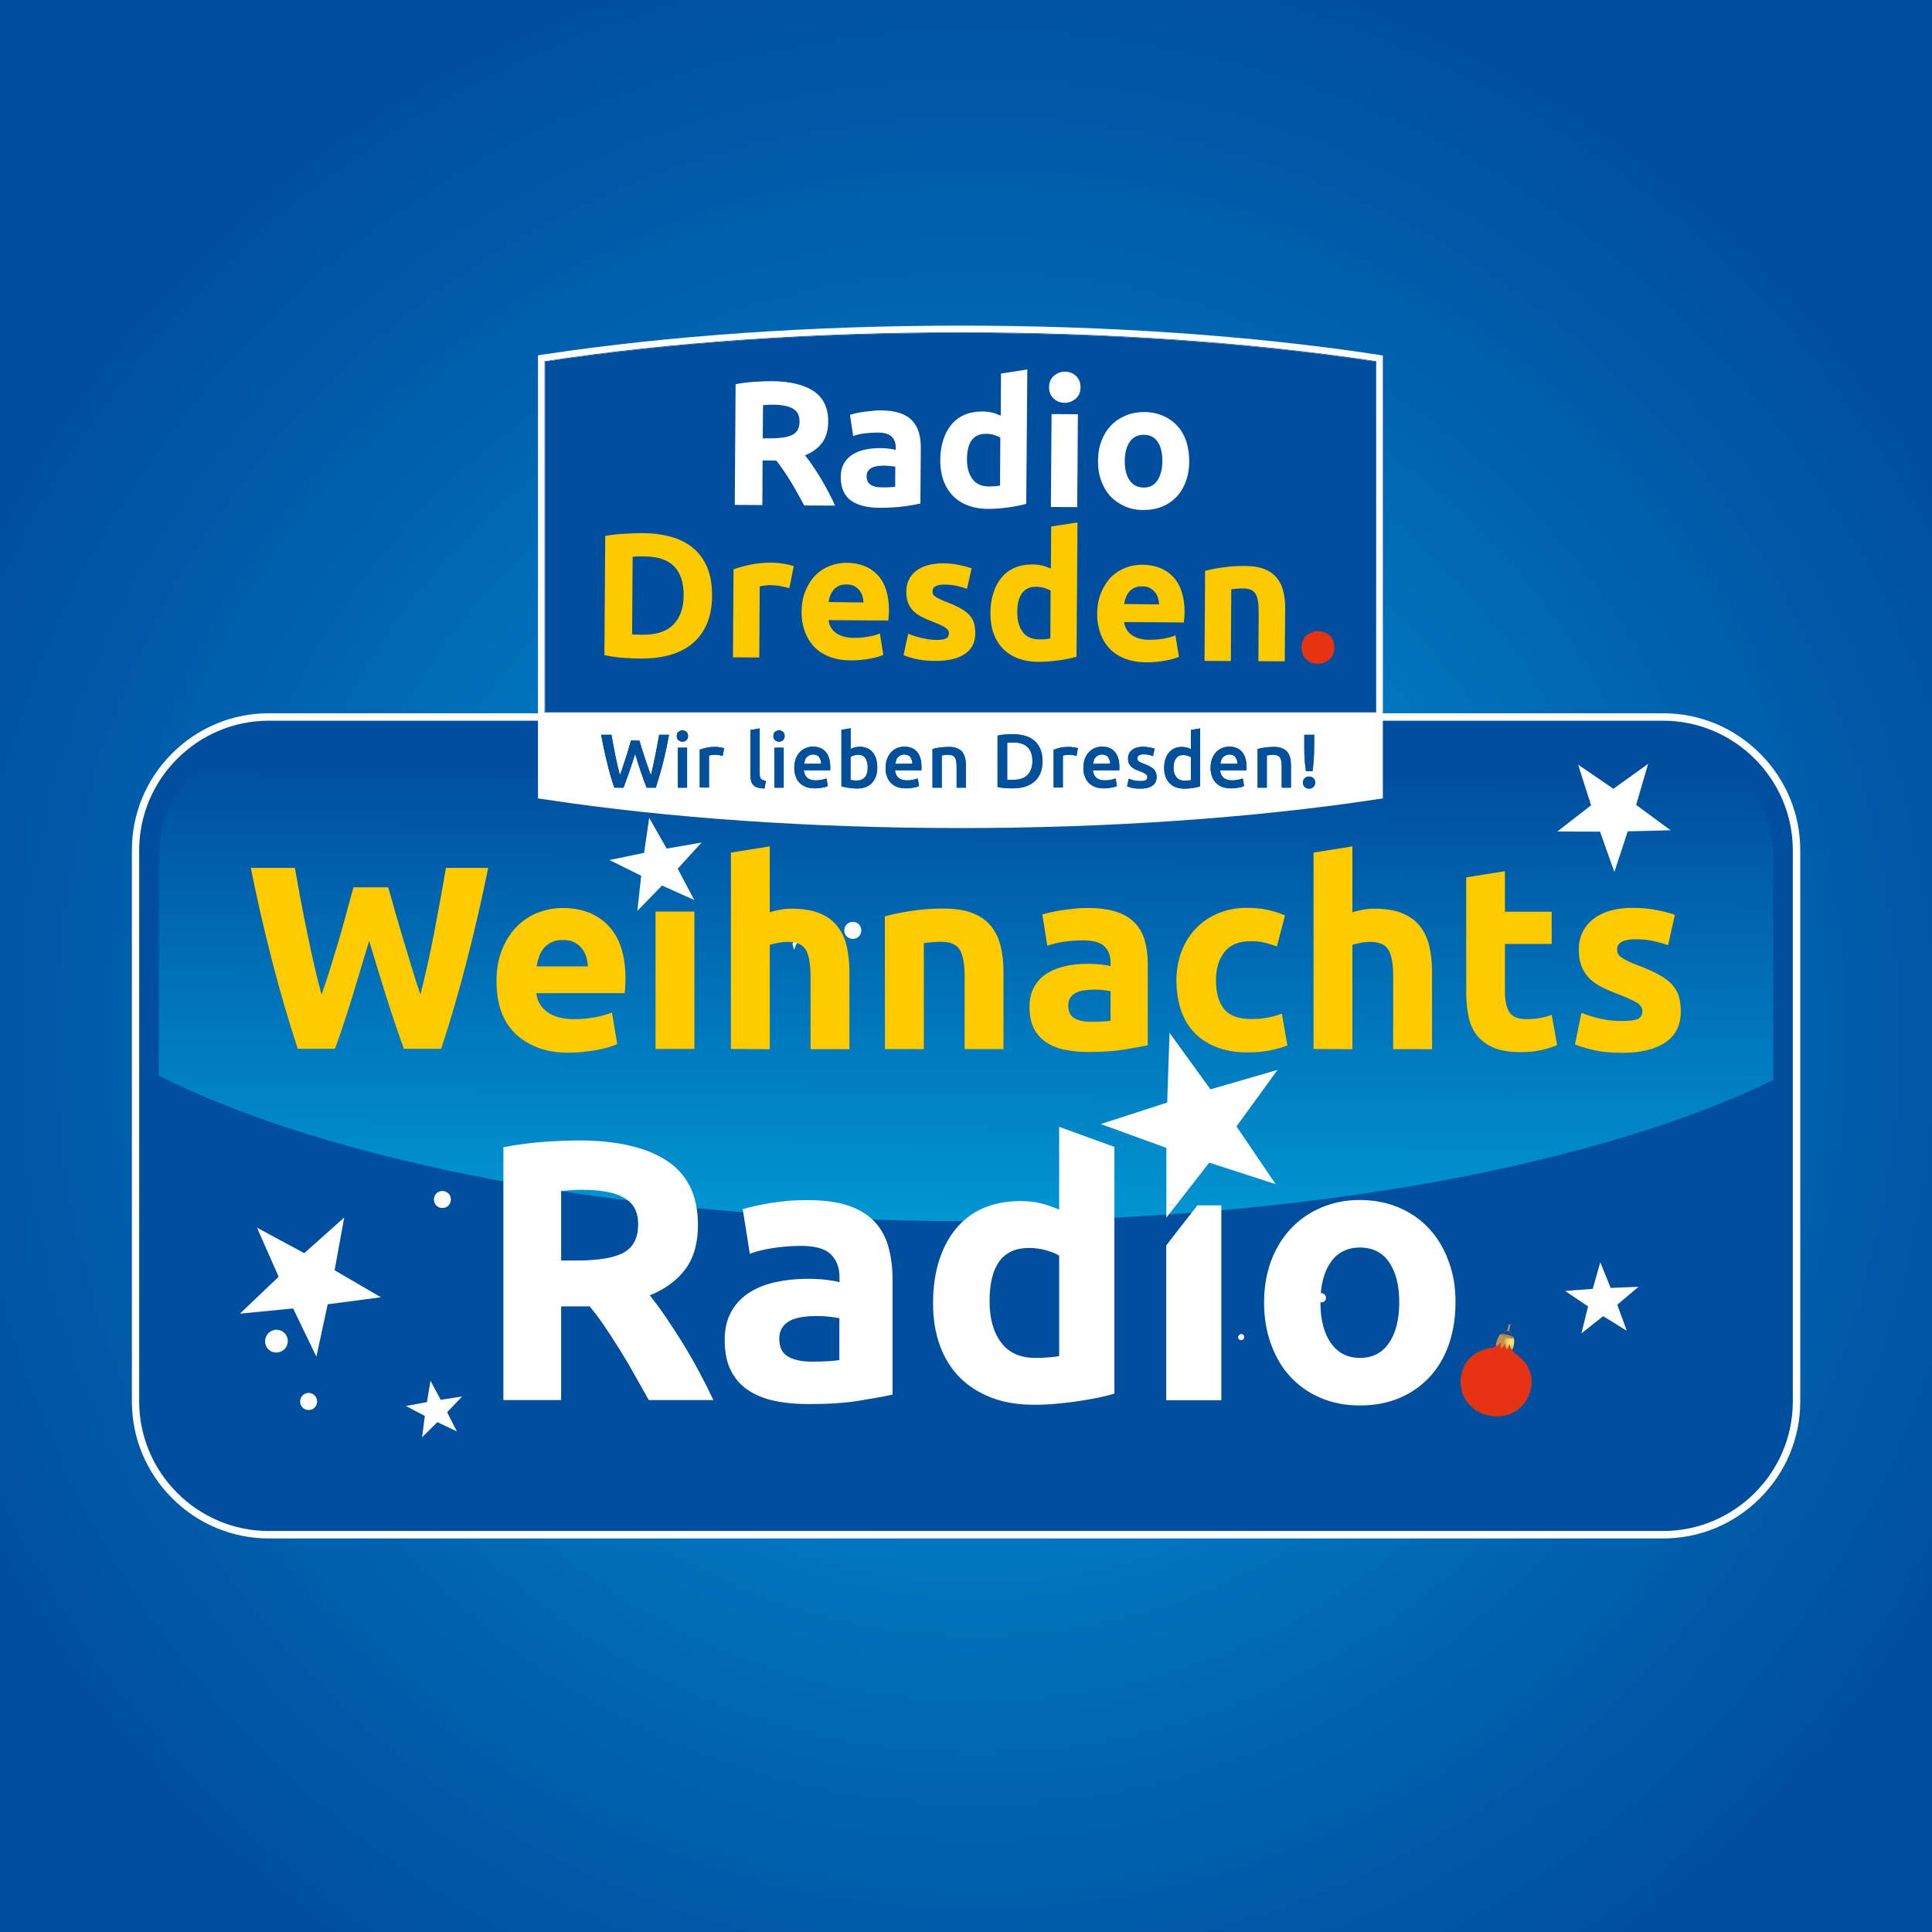
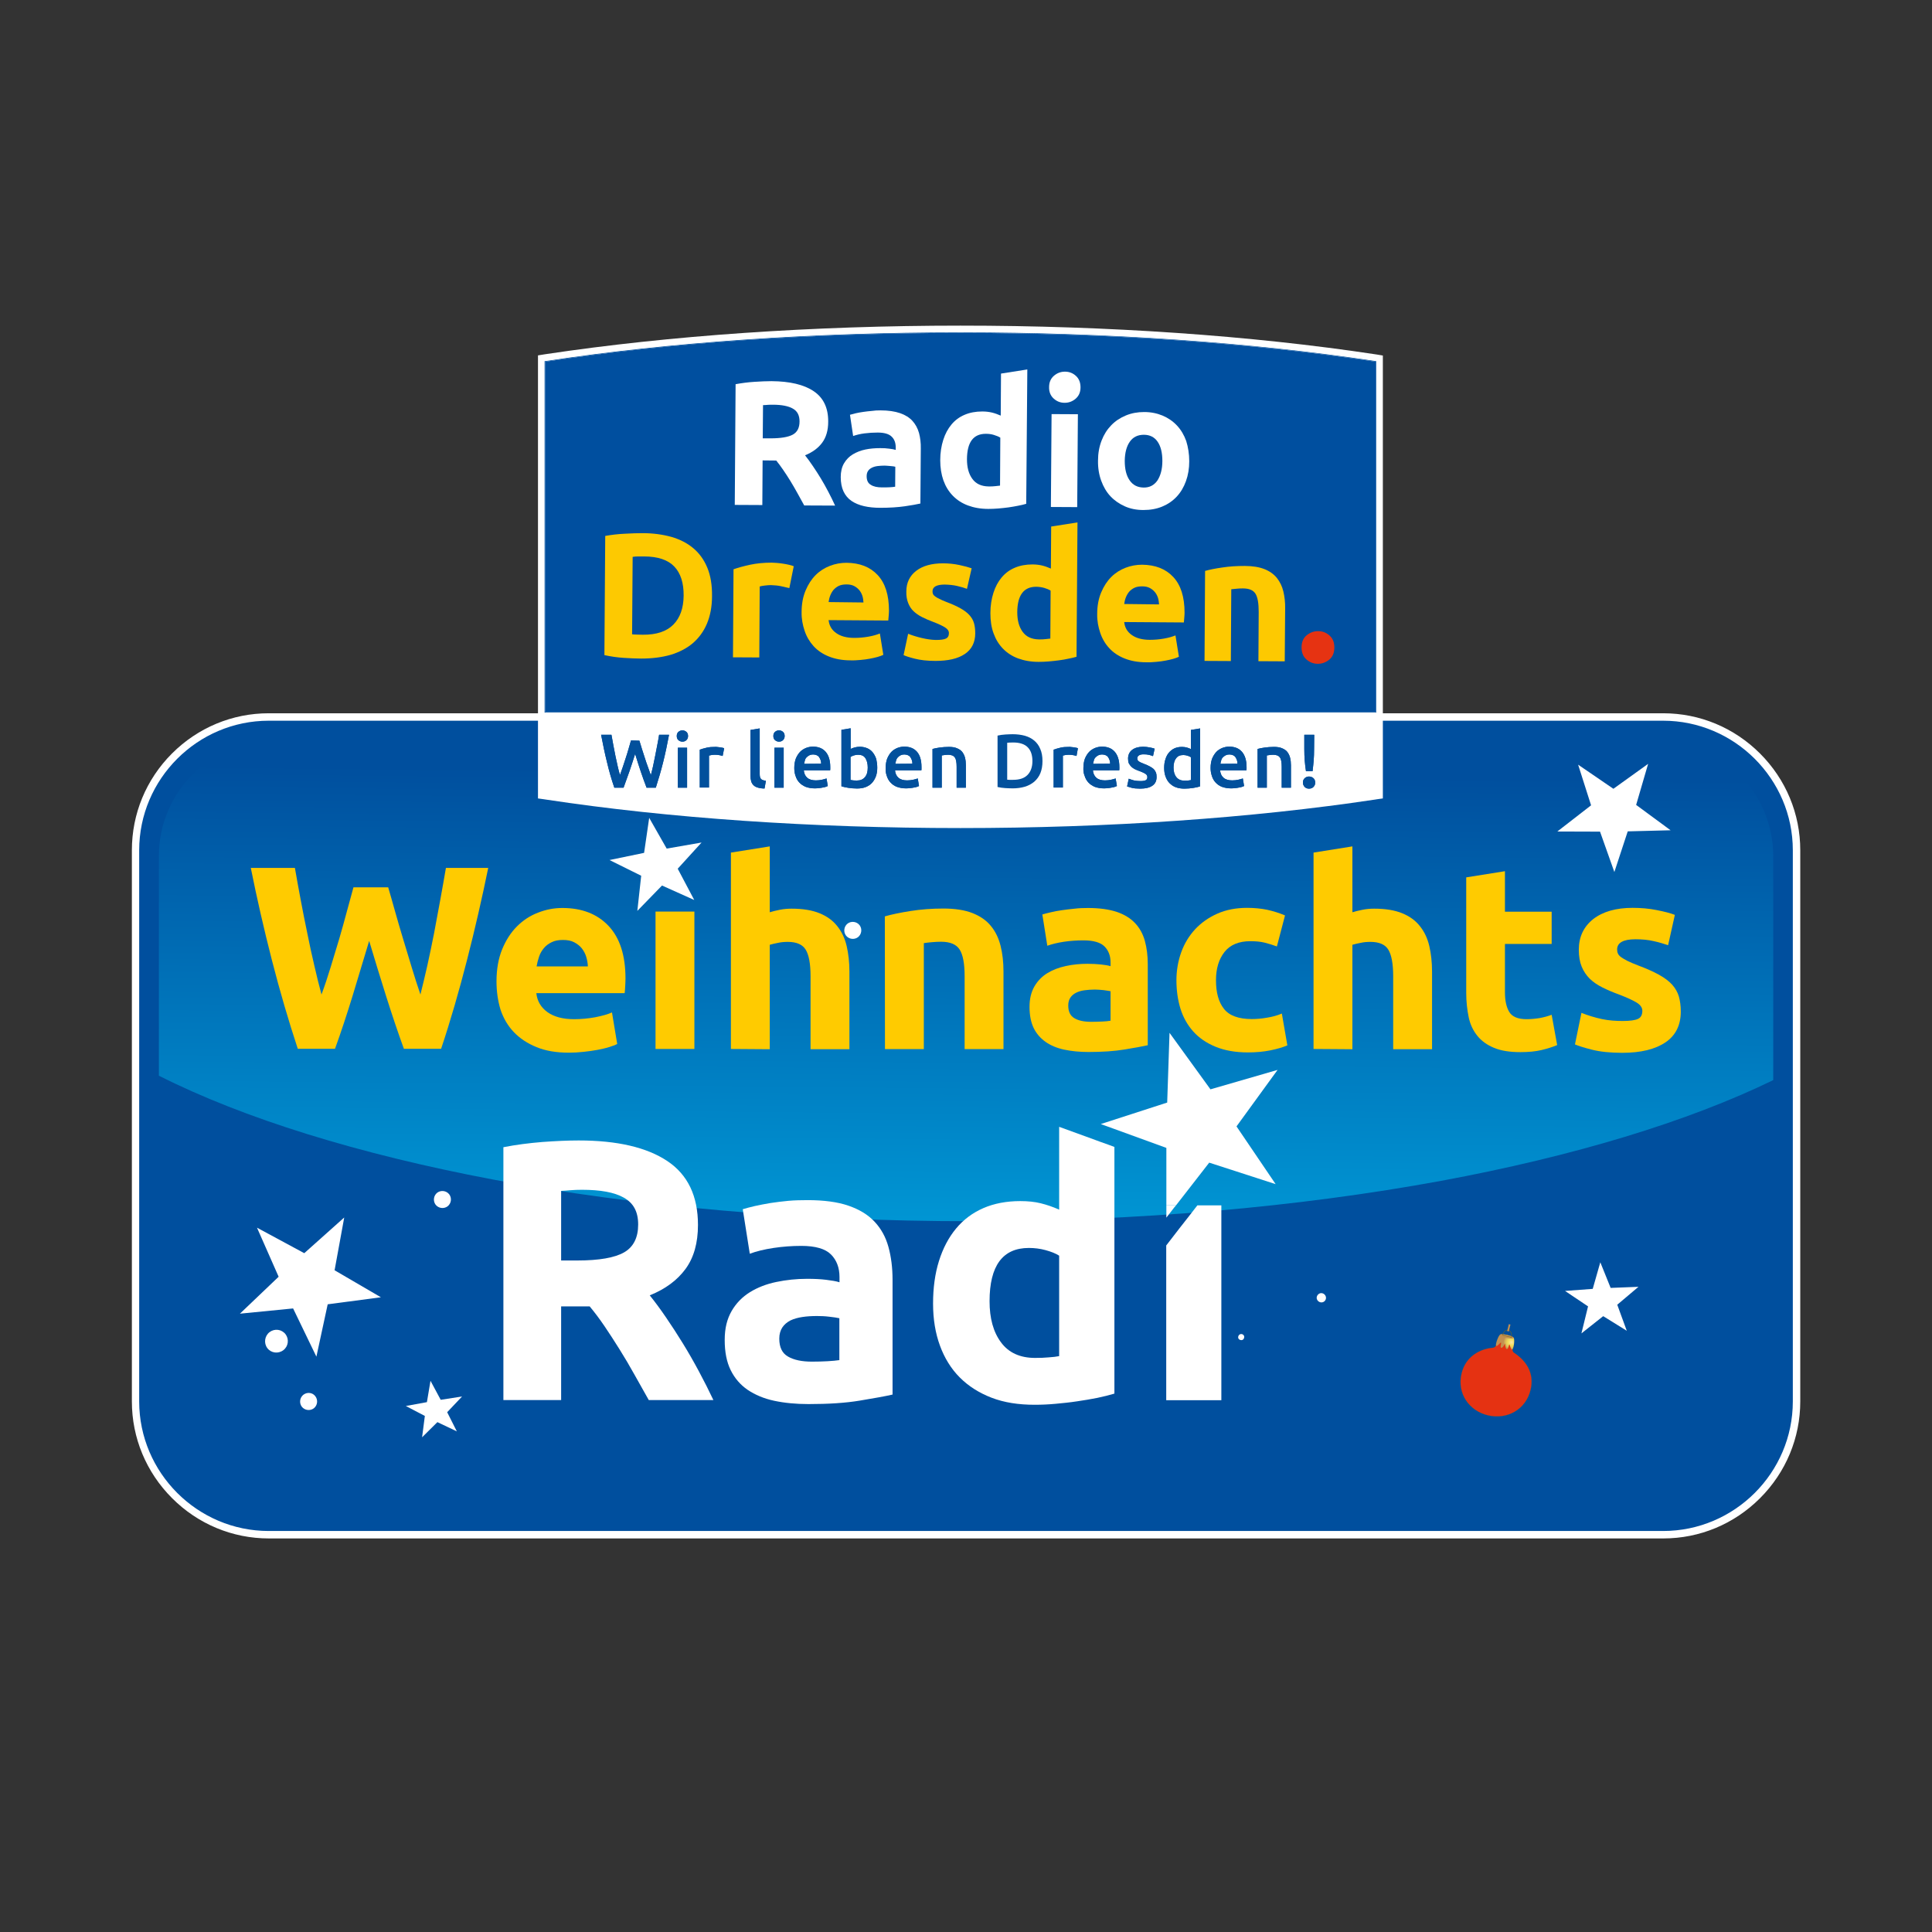
<svg xmlns="http://www.w3.org/2000/svg" xmlns:xlink="http://www.w3.org/1999/xlink" viewBox="0 0 1402 1402">
  <rect x="0" y="0" width="1402" height="1402" fill="#333333" stroke="none" />
  <radialGradient id="a" cx="708.91" cy="753.53" gradientUnits="userSpaceOnUse" r="802.51">
    <stop offset="0" stop-color="#009fe3" />
    <stop offset=".09" stop-color="#0096db" />
    <stop offset=".7" stop-color="#0062af" />
    <stop offset="1" stop-color="#004f9f" />
  </radialGradient>
  <linearGradient id="b" gradientTransform="matrix(1 0 0 -1 0 1399.89)" gradientUnits="userSpaceOnUse" x1="702.41" x2="699.16" y1="839.53" y2="514.94">
    <stop offset="0" stop-color="#004f9e" />
    <stop offset="1" stop-color="#0095d3" />
  </linearGradient>
  <linearGradient id="c">
    <stop offset="0" stop-color="#f9e5a8" />
    <stop offset=".41" stop-color="#f0dd5b" />
    <stop offset=".53" stop-color="#ebd35a" />
    <stop offset=".74" stop-color="#dcba57" />
    <stop offset="1" stop-color="#c39051" />
  </linearGradient>
  <radialGradient id="d" cx="1028.562" cy="616.438" gradientTransform="matrix(1.558 .366 -.35 1.489 -289.979 -320.244)" gradientUnits="userSpaceOnUse" r="3.66" xlink:href="#c" />
  <radialGradient id="e" cx="1028.602" cy="2213.182" gradientTransform="matrix(1.558 .366 -.085 .36 -317.271 -204.661)" gradientUnits="userSpaceOnUse" r="3.37" xlink:href="#c" />
  <radialGradient id="f" cx="1028.572" cy="694.68" gradientTransform="matrix(1.558 .366 -.275 1.168 -312.533 -224.478)" gradientUnits="userSpaceOnUse" r="1.56" xlink:href="#c" />
-   <path d="m0 0h1402v1402h-1402z" fill="url(#a)" />
  <path d="m195 520.3h1011.9c53.4 0 96.7 43.3 96.7 96.7v400c0 53.4-43.3 96.7-96.7 96.7h-1011.9c-53.4 0-96.7-43.3-96.7-96.7v-400c0-53.4 43.3-96.7 96.7-96.7z" fill="#004f9e" />
  <path d="m1206.9 523c51.7 0 94.1 42.3 94.1 94v400c0 51.7-42.3 94-94.1 94h-1011.9c-51.7 0-94-42.3-94-94v-400c0-51.7 42.3-94 94-94zm0-5.4h-1011.9c-26.4 0-51.4 10.4-70.2 29.2s-29.1 43.8-29.1 70.2v400c0 26.4 10.4 51.4 29.2 70.2s43.8 29.2 70.2 29.2h1011.9c26.4 0 51.4-10.4 70.2-29.2s29.2-43.8 29.2-70.2v-400c0-26.4-10.4-51.4-29.2-70.2s-43.8-29.2-70.3-29.2z" fill="#fff" />
  <path d="m1202.8 537.2h-1003.6c-46.3 0-83.9 37.7-83.9 84v159.4c61.4 31 144.9 56.9 242.2 75.3 105.2 19.8 225.1 30.3 346.6 30.3s237.7-10.2 341.7-29.3c96.1-17.8 179.2-43 241-73.1v-162.6c-.1-46.3-37.7-84-84-84z" fill="url(#b)" />
  <path d="m1212.3 602.5-25-18.4 8.7-29.8-25.2 18.1-25.6-17.5 9.4 29.5-24.5 19 31 .1 10.4 29.3 9.7-29.5z" fill="#fff" />
  <path d="m242.8 921.8 7-38.3-29 25.9-34.3-18.5 15.7 35.6-28.1 26.8 38.6-3.8 16.9 35 8.2-38 38.6-5.1z" fill="#fff" />
-   <path d="m575 684.7 1.2 4.6 4.2-10.2 11.1.5-8.5-7.2 3.9-10.4-9.4 5.9-8.7-6.9 2.6 10.7-9.2 6.2 11.1.8 1 3.8 3.1-.5z" fill="#fff" />
  <path d="m319.8 1015.8-7.4-13.8-2.6 15.5-15.3 2.8 13.8 7.2-2 15.5 11.1-11 14.1 6.7-7-13.9 10.8-11.4z" fill="#fff" />
  <path d="m1147.6 967.6 15.8-12.5 17.1 10.6-6.9-18.9 15.4-13-20.2.8-7.5-18.6-5.5 19.3-20.1 1.5 16.7 11.2z" fill="#fff" />
  <path d="m207.2 968.2c-2.8-3.6-7.9-4.3-11.6-1.5-3.6 2.8-4.3 8-1.6 11.6s7.9 4.3 11.6 1.5 4.3-8 1.6-11.6z" fill="#fff" />
  <path d="m317.3 865.5c-2.7 2.1-3.2 6-1.2 8.7 2.1 2.7 6 3.2 8.7 1.2 2.7-2.1 3.2-6 1.2-8.7-2.1-2.7-6-3.2-8.7-1.2z" fill="#fff" />
  <path d="m220.2 1012.1c-2.7 2.1-3.2 6-1.2 8.7 2.1 2.7 6 3.2 8.7 1.2 2.7-2.1 3.2-6 1.2-8.7-2-2.8-5.9-3.3-8.7-1.2z" fill="#fff" />
  <path d="m962.2 941.3c-.3-1.8-2-3.1-3.8-2.9-1.8.3-3.1 2-2.9 3.8.3 1.8 2 3.1 3.8 2.9 1.9-.2 3.2-2 2.9-3.8z" fill="#fff" />
  <path d="m900.4 968.1c-1.2.2-2 1.3-1.9 2.5s1.3 2 2.5 1.9 2-1.3 1.9-2.5-1.3-2.1-2.5-1.9z" fill="#fff" />
  <path d="m491.8 630.4 17.3-19-25.3 4.4-12.7-22.3-3.7 25.4-25.1 5.2 23 11.4-2.8 25.5 17.9-18.4 23.4 10.5z" fill="#fff" />
  <path d="m615.1 670.2c-2.7 2.1-3.2 6-1.2 8.7 2.1 2.7 6 3.2 8.7 1.2 2.7-2.1 3.2-6 1.2-8.7-2.1-2.7-6-3.2-8.7-1.2z" fill="#fff" />
  <path d="m1098.6 981.6c-1.9-1.2-1.1-6.8-1.1-6.8.4-1.7-9.5-4-9.9-2.3 0 0-1.7 5.3-4 5.5-9.6.8-20.1 6.3-23 18.8-3.4 14.4 5.5 27.1 19.3 30.3s27.4-4.2 30.8-18.6c3-12.5-3.7-21.4-12.1-26.9z" fill="#e53212" stroke="#7a691a" stroke-width=".09" />
  <path d="m1088.6 968.5c-1.3.6-3.9 7.9-2.8 8.2s2.9-2.5 3.4-2.4-.9 3.5.2 3.8 2.8-3.1 2.8-3.1 0 3.7 1.2 4 1.5-3.4 1.9-3.3.9 3.4 1.9 3.7c1.1.2 2.3-7.2 1.2-8.6-1.6-1.5-8.1-3.1-9.8-2.3z" fill="url(#d)" stroke="#7a691a" stroke-width=".03" />
  <path d="m1098.4 970.9c-.1.6-2.2.6-5.1-.1s-4.9-1.7-4.8-2.2c.1-.6 2.3-.5 5.3.1 2.9.7 4.8 1.6 4.6 2.2z" fill="url(#e)" stroke="#7a691a" stroke-width=".03" />
  <path d="m1093.6 969.7-3.2-.8c.5-2.4 2.3-4.1 4.1-3.7s2.8 2.8 2.3 5.2z" fill="none" stroke="#7a691a" stroke-width=".31" />
  <path d="m1094.9 966.2-1.2-.3 1.2-5 1.2.3z" fill="url(#f)" />
  <path d="m281.7 643.9c1.5 5.2 3.2 11 5 17.5s3.8 13.2 5.9 20.2 4.2 13.9 6.3 20.8c2.1 7 4.2 13.4 6.2 19.3 1.6-6.4 3.3-13.5 5-21 1.7-7.6 3.3-15.4 4.9-23.5 1.5-8.1 3-16.1 4.5-24.2 1.5-8 2.8-15.8 4.1-23.2h30.7c-4.5 22-9.6 44.3-15.4 66.9s-12 44.1-18.8 64.4h-27c-4.4-12.1-8.7-24.9-12.9-38.2s-8.3-26.7-12.3-40.1c-4 13.4-8.1 26.8-12.1 40.1-4.1 13.3-8.3 26.1-12.7 38.2h-27c-6.7-20.3-13-41.8-18.8-64.4s-10.9-44.9-15.3-66.9h32c1.3 7.5 2.7 15.2 4.2 23.2s3.1 16.1 4.8 24.2c1.6 8.1 3.3 15.9 5.1 23.5 1.7 7.6 3.5 14.6 5.2 21 2.3-6.2 4.5-12.8 6.6-19.7s4.2-13.9 6.3-20.8c2-7 3.9-13.6 5.6-20.1 1.7-6.4 3.3-12.2 4.7-17.2z" fill="#ffcb00" />
  <path d="m360.3 712.1c0-8.8 1.4-16.6 4.1-23.2s6.3-12.2 10.7-16.6 9.5-7.8 15.3-10c5.8-2.3 11.7-3.4 17.7-3.4 14.1 0 25.3 4.3 33.5 13s12.3 21.4 12.3 38.2c0 1.6-.1 3.4-.2 5.4s-.2 3.7-.4 5.2h-64.1c.6 5.8 3.4 10.4 8.1 13.8 4.8 3.4 11.2 5.1 19.3 5.1 5.2 0 10.3-.5 15.3-1.4 5-1 9.1-2.1 12.2-3.5l3.8 22.9c-1.5.8-3.5 1.5-6.1 2.3-2.5.8-5.3 1.4-8.4 2s-6.4 1-10 1.4-7.1.6-10.6.6c-9 0-16.8-1.3-23.4-4s-12.1-6.3-16.5-10.9-7.6-10.1-9.7-16.4c-1.9-6.3-2.9-13.1-2.9-20.5zm66.3-10.8c-.1-2.4-.5-4.7-1.2-7s-1.8-4.3-3.2-6.1-3.3-3.2-5.5-4.4-5-1.7-8.2-1.7-5.9.5-8.1 1.6c-2.3 1.1-4.2 2.5-5.7 4.3s-2.7 3.8-3.5 6.2c-.8 2.3-1.4 4.7-1.8 7.1z" fill="#ffcb00" />
  <path d="m475.7 661.5h28.2v99.7h-28.2z" fill="#ffcb00" />
  <path d="m530.4 761.2v-142.5l28.2-4.5v47.8c1.9-.6 4.3-1.2 7.3-1.8s5.8-.8 8.6-.8c8.1 0 14.8 1.1 20.2 3.3s9.7 5.3 12.9 9.4c3.2 4 5.5 8.8 6.8 14.4s2 11.8 2 18.6v56.3h-28.2v-52.9c0-9.1-1.2-15.5-3.5-19.3s-6.7-5.7-13-5.7c-2.5 0-4.9.2-7.1.7-2.2.4-4.2.9-6 1.4v75.8z" fill="#ffcb00" />
  <path d="m642.1 665c4.8-1.4 11-2.7 18.6-3.9s15.5-1.8 23.9-1.8 15.5 1.1 21.1 3.3 10.1 5.3 13.4 9.4c3.3 4 5.6 8.8 7 14.4s2.1 11.8 2.1 18.6v56.3h-28.2v-52.9c0-9.1-1.2-15.5-3.6-19.3s-6.9-5.7-13.5-5.7c-2 0-4.2.1-6.4.3-2.3.2-4.3.4-6.1.7v76.9h-28.2z" fill="#ffcb00" />
  <path d="m789.5 658.9c8.3 0 15.3 1 20.8 2.8 5.6 1.9 10 4.6 13.4 8.2 3.3 3.5 5.7 7.8 7.1 12.9s2.1 10.7 2.1 16.9v58.8c-4 .9-9.7 1.9-16.9 3.1s-15.9 1.8-26.2 1.8c-6.4 0-12.3-.6-17.5-1.7s-9.8-3-13.5-5.6-6.7-6-8.7-10.1c-2-4.2-3-9.3-3-15.3s1.2-10.7 3.5-14.8c2.3-4 5.5-7.3 9.4-9.7s8.4-4.1 13.5-5.2c5-1.1 10.3-1.6 15.7-1.6 3.7 0 6.9.2 9.8.5 2.8.3 5.2.7 6.9 1.2v-2.7c0-4.8-1.5-8.7-4.4-11.6s-8-4.4-15.2-4.4c-4.8 0-9.5.3-14.2 1s-8.7 1.7-12.1 2.9l-3.6-22.7c1.6-.5 3.7-1 6.2-1.6s5.2-1.1 8-1.5c2.9-.4 6-.8 9.2-1.1 3.2-.4 6.4-.5 9.7-.5zm2.3 82.6c2.8 0 5.4-.1 8-.2 2.5-.1 4.5-.3 6.1-.6v-21.4c-1.1-.2-2.8-.5-5.1-.8-2.3-.2-4.4-.4-6.2-.4-2.7 0-5.2.2-7.5.5s-4.4.9-6.2 1.8-3.2 2.1-4.2 3.6-1.5 3.4-1.5 5.7c0 4.4 1.5 7.5 4.5 9.2 2.8 1.7 6.9 2.6 12.1 2.6z" fill="#ffcb00" />
  <path d="m853.7 711.4c0-7.2 1.2-14 3.5-20.4s5.7-11.9 10.1-16.7c4.4-4.7 9.8-8.5 16.1-11.3s13.5-4.2 21.6-4.2c5.3 0 10.2.5 14.6 1.4 4.4 1 8.7 2.3 12.9 4.1l-5.9 22.5c-2.7-1-5.6-1.9-8.7-2.7s-6.7-1.1-10.6-1.1c-8.3 0-14.6 2.6-18.7 7.8s-6.2 12-6.2 20.5c0 9 1.9 15.9 5.8 20.8 3.8 4.9 10.6 7.4 20.2 7.4 3.4 0 7.1-.3 11-1 3.9-.6 7.5-1.6 10.8-3l4 23.1c-3.3 1.4-7.4 2.6-12.3 3.6s-10.4 1.5-16.3 1.5c-9.1 0-16.9-1.4-23.5-4.1s-12-6.4-16.2-11.1-7.3-10.2-9.3-16.6c-1.9-6.2-2.9-13.1-2.9-20.5z" fill="#ffcb00" />
  <path d="m953.2 761.2v-142.5l28.2-4.5v47.8c1.9-.6 4.3-1.2 7.3-1.8s5.8-.8 8.6-.8c8.1 0 14.8 1.1 20.2 3.3s9.7 5.3 12.9 9.4c3.2 4 5.5 8.8 6.8 14.4s2 11.8 2 18.6v56.3h-28.2v-52.9c0-9.1-1.2-15.5-3.5-19.3s-6.7-5.7-13-5.7c-2.5 0-4.9.2-7.1.7-2.2.4-4.2.9-6 1.4v75.8z" fill="#ffcb00" />
  <path d="m1063.9 636.7 28.2-4.5v29.4h33.9v23.4h-33.9v35.1c0 5.9 1 10.7 3.1 14.2s6.3 5.3 12.6 5.3c3 0 6.2-.3 9.4-.8 3.2-.6 6.2-1.4 8.8-2.4l4 22c-3.4 1.4-7.2 2.6-11.4 3.6s-9.3 1.5-15.3 1.5c-7.7 0-14.1-1-19.1-3.1-5.1-2.1-9.1-5-12.1-8.7s-5.2-8.2-6.3-13.5-1.8-11.2-1.8-17.6v-83.9z" fill="#ffcb00" />
  <path d="m1177.6 740.9c5.2 0 8.8-.5 11-1.5s3.2-3 3.2-5.9c0-2.3-1.4-4.3-4.2-6s-7-3.6-12.7-5.8c-4.4-1.6-8.4-3.3-12-5.1s-6.7-3.9-9.2-6.3c-2.5-2.5-4.5-5.4-5.9-8.8s-2.1-7.5-2.1-12.3c0-9.3 3.5-16.7 10.4-22.2 6.9-5.4 16.5-8.2 28.6-8.2 6.1 0 11.9.5 17.4 1.6 5.6 1.1 10 2.2 13.3 3.5l-4.9 22c-3.3-1.1-6.9-2.2-10.7-3-3.9-.9-8.2-1.3-13-1.3-8.8 0-13.3 2.5-13.3 7.4 0 1.1.2 2.2.6 3 .4.9 1.1 1.7 2.3 2.6 1.1.8 2.7 1.7 4.6 2.7 2 1 4.4 2 7.5 3.2 6.2 2.3 11.3 4.6 15.3 6.8s7.2 4.6 9.6 7.2c2.3 2.6 4 5.5 4.9 8.6.9 3.2 1.4 6.8 1.4 11 0 9.8-3.7 17.3-11.1 22.3s-17.8 7.6-31.4 7.6c-8.8 0-16.2-.8-22.1-2.3s-9.9-2.8-12.2-3.8l4.7-22.9c4.8 1.9 9.7 3.4 14.8 4.5s10.3 1.4 15.2 1.4z" fill="#ffcb00" />
  <path d="m419.9 827.6c28 0 49.4 5 64.3 14.9s22.3 25.4 22.3 46.4c0 13.1-3 23.7-9 31.9s-14.6 14.6-26 19.2c3.8 4.7 7.7 10 11.8 16s8.2 12.3 12.2 18.8 7.9 13.3 11.7 20.4 7.3 14 10.5 20.8h-46.9c-3.4-6.1-6.9-12.3-10.4-18.5-3.5-6.3-7.1-12.4-10.8-18.3s-7.3-11.5-10.9-16.8-7.2-10.1-10.8-14.4h-20.7v68h-41.9v-183.5c9.1-1.8 18.6-3 28.4-3.8 9.7-.7 18.5-1.1 26.2-1.1zm2.4 35.8c-3 0-5.8.1-8.2.3s-4.7.4-6.9.5v50.5h11.8c15.8 0 27.1-2 33.9-5.9s10.2-10.7 10.2-20.2-3.5-15.6-10.4-19.5-17-5.7-30.4-5.7z" fill="#fff" />
  <path d="m586 870.9c11.8 0 21.7 1.3 29.6 4s14.2 6.5 19 11.6 8.1 11.1 10.1 18.3 3 15.2 3 23.9v83.3c-5.7 1.3-13.7 2.7-23.9 4.4s-22.6 2.5-37.1 2.5c-9.1 0-17.4-.8-24.9-2.4s-13.8-4.3-19.2-7.9c-5.4-3.7-9.5-8.5-12.4-14.4s-4.3-13.2-4.3-21.8 1.7-15.2 5-21c3.3-5.7 7.8-10.3 13.3-13.7s11.9-5.9 19.1-7.4 14.6-2.3 22.3-2.3c5.2 0 9.8.2 13.8.7s7.3 1 9.8 1.8v-3.8c0-6.8-2.1-12.3-6.2-16.4s-11.3-6.2-21.5-6.2c-6.8 0-13.5.5-20.2 1.5-6.6 1-12.4 2.4-17.2 4.2l-5.1-32.3c2.3-.7 5.2-1.5 8.7-2.3s7.3-1.5 11.4-2.2c4.1-.6 8.5-1.2 13-1.6s9.3-.5 13.9-.5zm3.2 117.2c3.9 0 7.7-.1 11.3-.3s6.5-.5 8.6-.8v-30.4c-1.6-.4-4-.7-7.3-1.1-3.2-.4-6.2-.5-8.9-.5-3.8 0-7.3.2-10.6.7s-6.2 1.3-8.7 2.5c-2.5 1.3-4.5 3-5.9 5.1-1.4 2.2-2.2 4.8-2.2 8.1 0 6.3 2.1 10.6 6.3 13 4.3 2.5 10.1 3.7 17.4 3.7z" fill="#fff" />
-   <path d="m1056.2 945.1c0 11.1-1.6 21.3-4.8 30.5s-7.9 17.1-14 23.7c-6.1 6.5-13.4 11.6-21.9 15.2s-18.1 5.4-28.6 5.4-19.8-1.8-28.4-5.4c-8.5-3.6-15.8-8.7-21.9-15.2s-10.8-14.4-14.2-23.7c-3.4-9.2-5.1-19.4-5.1-30.5s1.8-21.2 5.2-30.4c3.5-9.1 8.3-16.9 14.5-23.4s13.5-11.5 22-15.1 17.8-5.4 27.8-5.4 19.6 1.8 28.1 5.4 15.8 8.6 21.9 15.1 10.8 14.2 14.2 23.4c3.6 9.2 5.3 19.3 5.2 30.4zm-40.8 0c0-12.4-2.5-22.1-7.4-29.2s-12-10.6-21.1-10.6-16.2 3.5-21.2 10.6-7.5 16.8-7.5 29.2 2.5 22.2 7.5 29.4 12.1 10.9 21.2 10.9 16.2-3.6 21.1-10.9c4.9-7.2 7.4-17 7.4-29.4z" fill="#fff" />
  <path d="m746.5 905.6c-19 0-28.5 12.9-28.5 38.7 0 12.4 2.8 22.3 8.3 29.8s13.8 11.3 24.7 11.3c3.6 0 6.9-.1 10-.4s5.5-.6 7.5-.9v-72.9c-2.5-1.6-5.8-3-9.8-4-4-1.1-8.1-1.6-12.2-1.6z" fill="none" />
  <path d="m798.2 828.5-3.5-1.3-26.1-9.5v60.1c-4.5-2-8.9-3.5-13.3-4.6s-9.4-1.6-14.9-1.6c-10 0-19 1.7-26.8 5.1s-14.4 8.3-19.8 14.8-9.5 14.3-12.4 23.5-4.3 19.6-4.3 31 1.7 21.5 5 30.5 8.1 16.8 14.4 23.1 14 11.2 23.1 14.7 19.5 5.1 31.2 5.1c4.8 0 9.9-.2 15.2-.7s10.5-1 15.6-1.8c5.1-.7 10-1.6 14.7-2.5 4.7-1 8.8-2 12.4-3.1v-179l-4.6-1.7zm-29.6 155.6c-2 .4-4.5.7-7.5.9-3 .3-6.4.4-10 .4-10.9 0-19.2-3.8-24.7-11.3-5.6-7.5-8.3-17.5-8.3-29.8 0-25.8 9.5-38.7 28.5-38.7 4.1 0 8.2.5 12.2 1.6s7.3 2.4 9.8 4z" fill="#fff" />
  <path d="m856.1 891.1-9.8 12.7v112.3h40v-141.4h-17.4l-7.3 9.4z" fill="#fff" />
  <path d="m925.7 859.3-28.4-41.9 29.8-41-48.7 14.1-29.7-41-1.7 50.6-48.2 15.6 3.6 1.3 5.8 2.1 38.2 13.9v41.7h7l24.1-31z" fill="#fff" />
  <path d="m846.4 876.5v7.1l5.5-7.1 1.5-1.8h-7z" fill="#fff" />
  <path d="m999.3 257.3-1.3-.2c-90-13.6-194.1-20.8-301-20.8s-211 7.2-301 20.7l-1.3.2-4.3.7v321.5l4.3.6 1.3.2c89.7 13.6 193.8 20.7 301 20.7s211.2-7.2 301-20.7l1.2-.2 4.3-.6v-321.4z" fill="#fff" />
  <path d="m697 241.6c-106.7 0-210.5 7.1-300.2 20.7l-1.1.2v254.2h602.6v-254.2l-1.1-.2c-89.7-13.5-193.5-20.7-300.2-20.7" fill="#004f9f" />
  <path d="m997.3 261.9c-89.8-13.5-193.6-20.7-300.3-20.7s-210.6 7.1-300.3 20.7l-1.5.2v255h603.5v-255zm1 254.8h-602.6v-254.2l1.1-.2c89.7-13.5 193.5-20.7 300.2-20.7s210.5 7.1 300.2 20.7l1.1.2z" fill="#004f9f" />
  <path d="m559.9 276.6c13.3.1 23.5 2.5 30.6 7.3s10.6 12.2 10.5 22.2c0 6.2-1.5 11.3-4.4 15.2s-7 6.9-12.4 9.1c1.8 2.2 3.6 4.8 5.6 7.7s3.9 5.9 5.8 9 3.7 6.4 5.5 9.8 3.4 6.7 4.9 10l-22.4-.1c-1.6-2.9-3.2-5.9-4.9-8.9s-3.3-5.9-5.1-8.8c-1.7-2.8-3.5-5.5-5.2-8s-3.4-4.8-5.1-6.9l-9.9-.1-.2 32.4-20-.1.6-87.6c4.4-.8 8.9-1.4 13.5-1.7s8.9-.5 12.6-.5m1 17.1c-1.5 0-2.8 0-3.9.1-1.2.1-2.2.2-3.3.2l-.2 24.1h5.6c7.5 0 12.9-.9 16.2-2.7s4.9-5 4.9-9.6c0-4.4-1.6-7.5-4.9-9.3-3.1-1.8-8-2.8-14.4-2.8" fill="#fff" />
  <path d="m639 297.8c5.6 0 10.3.7 14.1 2s6.8 3.2 9 5.6 3.8 5.3 4.8 8.8c.9 3.4 1.4 7.2 1.3 11.4l-.3 39.8c-2.7.6-6.5 1.3-11.4 2s-10.8 1.1-17.7 1.1c-4.4 0-8.3-.4-11.8-1.2s-6.6-2.1-9.1-3.8-4.5-4.1-5.8-6.9-2-6.3-2-10.4c0-3.9.8-7.3 2.4-10s3.7-4.9 6.4-6.5 5.7-2.8 9.1-3.5 7-1 10.7-1c2.5 0 4.7.1 6.6.4 1.9.2 3.5.5 4.7.9v-1.8c0-3.2-.9-5.9-2.9-7.8-2-2-5.4-3-10.2-3-3.2 0-6.5.2-9.6.6s-5.9 1.1-8.2 1.9l-2.3-15.4c1.1-.3 2.5-.7 4.2-1.1s3.5-.7 5.5-1 4-.5 6.2-.7c1.8-.3 4-.4 6.3-.4m1.1 55.9c1.9 0 3.7 0 5.4-.1s3.1-.2 4.1-.4l.1-14.5c-.8-.2-1.9-.4-3.5-.5s-3-.3-4.2-.3c-1.8 0-3.5.1-5.1.3s-3 .6-4.2 1.2-2.2 1.4-2.8 2.4c-.7 1-1 2.3-1 3.8 0 3 1 5.1 3 6.2 1.9 1.3 4.7 1.9 8.2 1.9" fill="#fff" />
  <path d="m744.7 365.6c-1.7.5-3.7 1-5.9 1.4-2.2.5-4.6.8-7 1.2-2.4.3-4.9.6-7.4.8s-4.9.3-7.2.3c-5.6 0-10.5-.9-14.8-2.5s-8-4-11-7.1-5.2-6.7-6.8-11.1c-1.5-4.3-2.3-9.2-2.3-14.6 0-5.5.8-10.4 2.2-14.8s3.4-8.1 6-11.2 5.7-5.4 9.5-7c3.7-1.6 8-2.4 12.8-2.4 2.7 0 5 .3 7.1.8s4.2 1.3 6.3 2.2l.2-30.5 19.1-3zm-43-32.4c0 5.9 1.2 10.6 3.9 14.3 2.6 3.6 6.5 5.4 11.8 5.5 1.7 0 3.3 0 4.7-.2s2.7-.3 3.6-.4l.2-34.8c-1.2-.8-2.8-1.4-4.7-2s-3.9-.8-5.8-.8c-9.1 0-13.6 6.1-13.7 18.4" fill="#fff" />
  <path d="m784.1 281.1c0 3.5-1.2 6.2-3.5 8.2s-5 3-8 3c-3.1 0-5.7-1-8-3.1-2.2-2-3.4-4.8-3.3-8.3 0-3.5 1.2-6.2 3.5-8.2s5-3 8-3c3.1 0 5.7 1 8 3.1 2.2 2 3.3 4.8 3.3 8.3m-2.4 86.9-19.1-.1.5-67.4 19.1.1z" fill="#fff" />
  <path d="m863 334.7c0 5.3-.8 10.1-2.4 14.5s-3.8 8.1-6.7 11.2-6.4 5.5-10.5 7.2-8.6 2.5-13.7 2.5c-5 0-9.5-.9-13.5-2.7s-7.5-4.2-10.4-7.3-5.1-6.9-6.7-11.3-2.4-9.3-2.3-14.6c0-5.3.9-10.1 2.6-14.5s4-8 7-11.1 6.5-5.4 10.6-7.1 8.5-2.5 13.3-2.5c4.9 0 9.3.9 13.4 2.6 4 1.7 7.5 4.1 10.4 7.2s5.1 6.8 6.7 11.2c1.4 4.5 2.2 9.4 2.2 14.7m-19.5-.2c0-5.9-1.1-10.5-3.4-13.9s-5.7-5.1-10-5.1c-4.4 0-7.8 1.6-10.2 5s-3.6 8-3.7 13.9c0 5.9 1.1 10.6 3.5 14.1s5.7 5.2 10.1 5.3 7.7-1.7 10.1-5.1c2.3-3.6 3.6-8.2 3.6-14.2" fill="#fff" />
  <path d="m516.7 432.5c0 7.7-1.3 14.4-3.7 20.1s-5.9 10.4-10.3 14.2c-4.4 3.7-9.8 6.5-16.1 8.4-6.3 1.8-13.4 2.7-21.3 2.7-3.6 0-7.8-.2-12.6-.5s-9.5-1-14.1-2l.6-86.5c4.6-.8 9.4-1.4 14.4-1.6 5-.3 9.3-.4 12.9-.4 7.6 0 14.5 1 20.7 2.7 6.2 1.8 11.5 4.5 15.9 8.2s7.8 8.4 10.2 14.2c2.3 5.6 3.5 12.4 3.4 20.5m-58 27.8c.9.1 2 .2 3.3.2s2.7.1 4.4.1c10 .1 17.4-2.4 22.3-7.4s7.3-12 7.4-20.9c.1-9.3-2.2-16.4-6.8-21.2s-11.9-7.3-21.9-7.3c-1.4 0-2.8 0-4.2 0-1.5 0-2.8.1-4.1.3z" fill="#fdc901" />
  <path d="m572.8 426.8c-1.7-.4-3.7-.9-6-1.4s-4.8-.7-7.4-.8c-1.2 0-2.6.1-4.3.3s-2.9.4-3.8.7l-.3 51.5-19.1-.1.4-63.9c3.4-1.2 7.5-2.3 12.1-3.3 4.7-1 9.9-1.5 15.6-1.5 1 0 2.3.1 3.7.2 1.5.1 2.9.3 4.3.5 1.5.2 2.9.5 4.3.8 1.5.3 2.7.7 3.7 1.1z" fill="#fdc901" />
  <path d="m581.7 444.2c0-6 1-11.2 2.9-15.7s4.3-8.2 7.3-11.2 6.5-5.2 10.4-6.7 7.9-2.2 12-2.2c9.6.1 17.1 3 22.6 8.9s8.2 14.5 8.2 25.9c0 1.1-.1 2.3-.2 3.6s-.2 2.5-.3 3.5l-43.3-.3c.4 3.9 2.2 7.1 5.5 9.4 3.2 2.3 7.6 3.5 13.1 3.5 3.5 0 6.9-.3 10.3-.9s6.1-1.4 8.3-2.3l2.5 15.5c-1 .5-2.4 1-4.1 1.5s-3.6.9-5.7 1.3-4.3.7-6.7.9-4.8.4-7.2.3c-6.1 0-11.3-1-15.8-2.8s-8.2-4.3-11.1-7.5-5.1-6.9-6.5-11.1-2.3-8.6-2.2-13.6m44.9-7c-.1-1.6-.3-3.2-.8-4.8-.5-1.5-1.2-2.9-2.2-4.1s-2.2-2.2-3.7-3-3.3-1.2-5.6-1.2c-2.1 0-4 .3-5.5 1s-2.8 1.7-3.9 2.9c-1 1.2-1.8 2.6-2.4 4.1s-1 3.2-1.2 4.8z" fill="#fdc901" />
  <path d="m679 464.4c3.5 0 6-.3 7.4-1 1.5-.7 2.2-2 2.2-4 0-1.5-.9-2.9-2.8-4.1s-4.7-2.5-8.6-4c-3-1.1-5.7-2.3-8.1-3.5s-4.5-2.7-6.2-4.3-3-3.7-3.9-6-1.4-5.1-1.3-8.3c0-6.3 2.4-11.3 7.2-15 4.7-3.6 11.2-5.4 19.4-5.4 4.1 0 8 .4 11.8 1.2s6.7 1.6 9 2.4l-3.4 14.9c-2.2-.8-4.6-1.5-7.2-2.1s-5.5-.9-8.8-1c-6 0-9 1.6-9 4.9 0 .8.1 1.5.4 2 .2.6.8 1.2 1.5 1.7.8.6 1.8 1.2 3.1 1.8 1.3.7 3 1.4 5 2.2 4.2 1.6 7.6 3.1 10.4 4.7 2.7 1.5 4.9 3.2 6.4 4.9 1.6 1.8 2.7 3.7 3.3 5.8s.9 4.6.9 7.4c0 6.6-2.6 11.7-7.6 15-5 3.4-12.1 5-21.3 5-6 0-11-.6-14.9-1.6-4-1-6.7-1.9-8.2-2.6l3.3-15.5c3.2 1.3 6.6 2.3 10 3.1s6.7 1.3 10 1.4" fill="#fdc901" />
  <path d="m781.2 476.6c-1.7.5-3.7 1-5.9 1.4-2.2.5-4.6.9-7 1.2s-4.9.6-7.4.8-4.9.3-7.2.3c-5.6 0-10.5-.9-14.9-2.5-4.3-1.6-8-4-11-7.1s-5.2-6.7-6.8-11.1c-1.6-4.3-2.3-9.2-2.3-14.6 0-5.5.8-10.4 2.2-14.8s3.4-8.1 6-11.2 5.7-5.4 9.5-7c3.7-1.6 8-2.4 12.8-2.4 2.7 0 5 .3 7.1.8s4.2 1.3 6.3 2.2l.2-30.5 19.1-3zm-43-32.4c0 5.9 1.2 10.6 3.9 14.3 2.6 3.6 6.5 5.4 11.8 5.5 1.7 0 3.3 0 4.7-.2s2.7-.3 3.6-.4l.2-34.8c-1.2-.8-2.8-1.4-4.7-2-1.9-.5-3.9-.8-5.8-.8-9 0-13.6 6.1-13.7 18.4" fill="#fdc901" />
  <path d="m796.2 445.6c0-6 1-11.2 2.9-15.7s4.3-8.2 7.3-11.2 6.5-5.2 10.4-6.7 7.9-2.2 12-2.2c9.6.1 17.1 3 22.6 8.9s8.2 14.5 8.2 25.9c0 1.1-.1 2.3-.2 3.6s-.2 2.5-.3 3.5l-43.3-.3c.4 3.9 2.2 7.1 5.5 9.4 3.2 2.3 7.6 3.5 13.1 3.5 3.5 0 6.9-.3 10.3-.9s6.1-1.4 8.3-2.3l2.5 15.5c-1 .5-2.4 1-4.1 1.5s-3.6.9-5.7 1.3-4.3.7-6.7.9-4.8.4-7.2.3c-6.1 0-11.3-1-15.8-2.8s-8.2-4.3-11.1-7.5c-2.9-3.1-5.1-6.9-6.5-11.1s-2.3-8.6-2.2-13.6m44.9-7c-.1-1.6-.3-3.2-.8-4.8-.5-1.5-1.2-2.9-2.2-4.1s-2.2-2.2-3.7-3-3.3-1.2-5.6-1.2c-2.1 0-4 .3-5.5 1s-2.8 1.7-3.9 2.9c-1 1.2-1.8 2.6-2.4 4.1s-1 3.2-1.2 4.8z" fill="#fdc901" />
  <path d="m874.5 414.3c3.2-.9 7.5-1.8 12.6-2.5 5.1-.8 10.5-1.1 16.2-1.1s10.5.8 14.3 2.3 6.8 3.7 9 6.4c2.2 2.8 3.8 6 4.7 9.8s1.4 8 1.3 12.6l-.3 38.1-19.1-.1.2-35.8c0-6.1-.7-10.5-2.3-13.1s-4.6-3.9-9.1-3.9c-1.4 0-2.8 0-4.4.2-1.5.1-2.9.3-4.1.4l-.3 52.1-19.1-.1z" fill="#fdc901" />
  <path d="m968.3 469.9c0 3.9-1.3 6.8-3.7 8.8-2.5 2-5.2 3-8.3 3s-5.8-1-8.2-3.1c-2.4-2-3.6-5-3.6-8.8 0-3.9 1.3-6.8 3.7-8.8 2.5-2 5.2-3 8.3-3s5.8 1 8.2 3.1 3.6 4.9 3.6 8.8" fill="#e63312" />
  <g fill="#02509c">
    <path d="m464 537.5c.6 2 1.2 4.1 1.9 6.2.7 2.2 1.4 4.3 2.1 6.5s1.4 4.3 2.2 6.4 1.4 4.1 2.1 5.9c.5-2 1.1-4.2 1.6-6.5s1-4.8 1.5-7.3 1-5.1 1.5-7.7 1-5.2 1.4-7.8h7.2c-1.3 7-2.7 13.6-4.3 20s-3.4 12.5-5.3 18.4h-6.7c-2.9-7.5-5.6-15.6-8.3-24.5-1.4 4.5-2.8 8.7-4.2 12.8-1.4 4-2.8 7.9-4.2 11.7h-6.7c-2-5.8-3.8-12-5.3-18.4-1.6-6.4-3-13.1-4.3-20h7.5c.4 2.5.9 5.1 1.4 7.7s1 5.2 1.5 7.7 1.1 5 1.6 7.3c.5 2.4 1.1 4.5 1.7 6.5.7-1.9 1.4-3.9 2.1-6s1.4-4.2 2.1-6.4 1.4-4.3 2-6.5c.6-2.1 1.2-4.2 1.8-6.2z" />
    <path d="m499.3 534.1c0 1.3-.4 2.2-1.2 3s-1.8 1.1-2.9 1.1-2.1-.4-2.9-1.1-1.2-1.7-1.2-3 .4-2.3 1.2-3 1.8-1.1 2.9-1.1 2.1.4 2.9 1.1 1.2 1.7 1.2 3m-.7 37.5h-6.7v-29h6.7z" />
    <path d="m524.4 548.6c-.5-.2-1.3-.4-2.3-.6s-2.1-.3-3.4-.3c-.7 0-1.5.1-2.4.2-.8.2-1.4.3-1.8.4v23.2h-6.7v-27.5c1.3-.5 2.9-.9 4.9-1.4s4.1-.6 6.5-.6c.4 0 1 0 1.5.1.6.1 1.2.1 1.8.2s1.2.2 1.7.3 1 .2 1.3.4z" />
    <path d="m554.8 572.2c-2 0-3.7-.3-5-.7s-2.4-1-3.1-1.8c-.8-.8-1.3-1.7-1.6-2.8s-.5-2.4-.5-3.8v-33.4l6.7-1.1v33.2c0 .8.1 1.5.2 2 .1.6.4 1 .7 1.4s.8.7 1.4.9 1.3.4 2.2.5z" />
    <path d="m569.4 534.1c0 1.3-.4 2.2-1.2 3s-1.8 1.1-2.9 1.1-2.1-.4-2.9-1.1-1.2-1.7-1.2-3 .4-2.3 1.2-3 1.8-1.1 2.9-1.1 2.1.4 2.9 1.1 1.2 1.7 1.2 3m-.7 37.5h-6.7v-29h6.7z" />
    <path d="m576.4 557.2c0-2.5.4-4.8 1.1-6.7.8-1.9 1.8-3.5 3-4.8s2.7-2.2 4.3-2.9c1.6-.6 3.3-1 5-1 4 0 7.1 1.2 9.3 3.7s3.4 6.2 3.4 11.1v1.2s0 .9-.1 1.2h-19.1c.2 2.3 1 4.1 2.5 5.4s3.6 1.9 6.3 1.9c1.6 0 3.1-.2 4.5-.5 1.3-.3 2.4-.6 3.2-.9l.9 5.5c-.4.2-.9.4-1.5.6s-1.4.4-2.2.5c-.8.2-1.7.3-2.7.4s-1.9.2-2.9.2c-2.5 0-4.8-.4-6.7-1.1-1.9-.8-3.4-1.8-4.7-3.2s-2.1-2.9-2.7-4.8c-.6-1.6-.9-3.6-.9-5.8m19.5-3c0-.9-.1-1.8-.4-2.6s-.6-1.5-1.1-2.2-1.1-1.1-1.8-1.4-1.6-.5-2.6-.5-1.9.2-2.7.6-1.4.9-2 1.5-1 1.3-1.2 2.2-.5 1.7-.6 2.5z" />
    <path d="m636.6 557.1c0 2.3-.3 4.4-1 6.3s-1.7 3.5-2.9 4.8-2.8 2.3-4.6 3-3.9 1-6.2 1-4.3-.2-6.3-.5-3.7-.7-5-1.1v-41l6.7-1.1v15c.8-.4 1.7-.8 2.9-1.1 1.1-.3 2.4-.5 3.7-.5 2 0 3.8.4 5.5 1.1 1.6.7 3 1.8 4 3.1s1.9 2.9 2.5 4.8c.4 1.9.7 4 .7 6.2m-6.9-.1c0-2.8-.6-5.1-1.7-6.8s-2.9-2.5-5.3-2.5c-1.1 0-2.2.2-3.1.5s-1.8.7-2.4 1.1v16.7c.5.1 1.1.2 1.9.3s1.7.1 2.8.1c2.5 0 4.4-.8 5.8-2.5s2-3.9 2-6.9" />
    <path d="m642.7 557.2c0-2.5.4-4.8 1.1-6.7.8-1.9 1.8-3.5 3-4.8s2.7-2.2 4.3-2.9c1.6-.6 3.3-1 5-1 4 0 7.1 1.2 9.3 3.7s3.3 6.2 3.3 11.1v1.2c0 .5 0 .9-.1 1.2h-19.1c.2 2.3 1 4.1 2.5 5.4s3.6 1.9 6.3 1.9c1.6 0 3.1-.2 4.5-.5 1.3-.3 2.4-.6 3.2-.9l.9 5.5c-.4.2-.9.4-1.5.6s-1.4.4-2.2.5c-.8.2-1.7.3-2.7.4s-1.9.2-2.9.2c-2.5 0-4.8-.4-6.7-1.1s-3.4-1.8-4.7-3.2-2.1-2.9-2.7-4.8c-.6-1.6-.9-3.6-.8-5.8m19.4-3c0-.9-.1-1.8-.4-2.6s-.6-1.5-1.1-2.2-1.1-1.1-1.8-1.4-1.6-.5-2.6-.5-1.9.2-2.7.6-1.4.9-2 1.5c-.5.6-1 1.3-1.2 2.2s-.5 1.7-.6 2.5z" />
    <path d="m676.7 543.5c1.3-.4 3-.7 5-1s4.4-.5 6.9-.5c2.4 0 4.3.3 5.9 1s2.9 1.5 3.8 2.7 1.6 2.6 2 4.2.6 3.5.6 5.4v16.3h-6.7v-15.2c0-1.5-.1-2.9-.3-4s-.5-2-1-2.7-1.1-1.2-1.9-1.5-1.8-.5-2.9-.5c-.8 0-1.7.1-2.7.2-.9.1-1.6.2-2 .3v23.4h-6.7z" />
    <path d="m756.5 552.3c0 3.3-.5 6.2-1.5 8.7s-2.5 4.5-4.4 6.2c-1.9 1.6-4.2 2.9-6.9 3.7s-5.7 1.2-8.9 1.2c-1.5 0-3.3-.1-5.3-.2s-3.8-.4-5.6-.8v-37.3c1.8-.4 3.7-.7 5.7-.8s3.8-.2 5.3-.2c3.2 0 6.2.4 8.8 1.1 2.7.8 4.9 1.9 6.8 3.5s3.4 3.6 4.4 6.1c1.1 2.5 1.6 5.4 1.6 8.8m-25.6 13.5c.4 0 .9.1 1.6.1h2.7c4.7 0 8.2-1.2 10.5-3.6s3.5-5.7 3.5-10-1.1-7.7-3.4-10c-2.2-2.3-5.8-3.5-10.5-3.5-2.1 0-3.5.1-4.4.2z" />
    <path d="m781.2 548.6c-.5-.2-1.3-.4-2.3-.6s-2.1-.3-3.4-.3c-.7 0-1.5.1-2.4.2-.8.2-1.4.3-1.8.4v23.2h-6.7v-27.5c1.3-.5 2.9-.9 4.8-1.4s4.1-.6 6.5-.6c.4 0 1 0 1.5.1.6.1 1.2.1 1.8.2s1.2.2 1.7.3 1 .2 1.3.4z" />
    <path d="m786.2 557.2c0-2.5.4-4.8 1.1-6.7.8-1.9 1.8-3.5 3-4.8s2.7-2.2 4.3-2.9c1.6-.6 3.3-1 5-1 4 0 7.1 1.2 9.3 3.7s3.4 6.2 3.4 11.1v1.2s0 .9-.1 1.2h-19.1c.2 2.3 1 4.1 2.5 5.4s3.6 1.9 6.3 1.9c1.6 0 3.1-.2 4.5-.5 1.3-.3 2.4-.6 3.2-.9l.9 5.5c-.4.2-.9.4-1.5.6s-1.4.4-2.2.5c-.8.2-1.7.3-2.7.4s-1.9.2-2.9.2c-2.5 0-4.8-.4-6.7-1.1-1.9-.8-3.4-1.8-4.7-3.2s-2.1-2.9-2.7-4.8c-.7-1.6-1-3.6-.9-5.8m19.4-3c0-.9-.1-1.8-.4-2.6s-.6-1.5-1.1-2.2-1.1-1.1-1.8-1.4-1.6-.5-2.6-.5-1.9.2-2.7.6-1.4.9-2 1.5-1 1.3-1.2 2.2-.5 1.7-.6 2.5z" />
    <path d="m827.5 566.8c1.8 0 3.1-.2 3.9-.6s1.2-1.2 1.2-2.2-.4-1.8-1.3-2.4-2.3-1.3-4.3-2c-1.2-.4-2.3-.9-3.4-1.4-1-.5-1.9-1.1-2.6-1.8s-1.3-1.5-1.8-2.4c-.4-.9-.6-2.1-.6-3.5 0-2.7 1-4.8 2.9-6.3 2-1.5 4.6-2.3 8-2.3 1.7 0 3.3.2 4.9.5 1.5.3 2.7.6 3.5.9l-1.2 5.4c-.7-.3-1.7-.6-2.8-.9-1.2-.3-2.5-.4-4-.4-1.4 0-2.5.2-3.3.7s-1.3 1.2-1.3 2.1c0 .5.1.9.2 1.3.2.4.5.7.9 1s.9.6 1.6.9 1.5.6 2.4 1c1.6.6 2.9 1.2 4 1.8s2 1.2 2.8 1.9c.7.7 1.2 1.5 1.6 2.5s.5 2 .5 3.3c0 2.8-1 4.9-3.1 6.3-2 1.4-5 2.1-8.8 2.1-2.5 0-4.6-.2-6.2-.6-1.5-.4-2.6-.8-3.3-1l1.2-5.6c1 .4 2.2.8 3.6 1.2 1.4.3 3 .5 4.8.5" />
    <path d="m870.8 570.7c-1.3.4-3 .8-5 1.1s-4.1.5-6.3.5-4.3-.3-6.2-1-3.3-1.7-4.6-3-2.2-2.9-2.9-4.8-1-4-1-6.3.3-4.4.9-6.2c.6-1.9 1.4-3.5 2.5-4.8s2.5-2.4 4-3.1 3.4-1.1 5.5-1.1c1.4 0 2.6.2 3.7.5s2 .7 2.8 1.1v-13.9l6.7-1.1zm-19.2-13.7c0 3 .7 5.3 2.1 7s3.3 2.5 5.8 2.5c1.1 0 2 0 2.8-.1s1.4-.2 1.9-.3v-16.6c-.6-.4-1.4-.8-2.4-1.1s-2-.5-3.1-.5c-2.4 0-4.2.8-5.3 2.5-1.2 1.5-1.8 3.8-1.8 6.6" />
    <path d="m878.5 557.2c0-2.5.4-4.8 1.1-6.7.8-1.9 1.8-3.5 3-4.8s2.7-2.2 4.3-2.9c1.6-.6 3.3-1 5-1 4 0 7.1 1.2 9.3 3.7s3.4 6.2 3.4 11.1v1.2s0 .9-.1 1.2h-19.1c.2 2.3 1 4.1 2.5 5.4s3.6 1.9 6.3 1.9c1.6 0 3.1-.2 4.5-.5 1.3-.3 2.4-.6 3.2-.9l.9 5.5c-.4.2-.9.4-1.5.6s-1.4.4-2.2.5c-.8.2-1.7.3-2.7.4s-1.9.2-2.9.2c-2.5 0-4.8-.4-6.7-1.1s-3.4-1.8-4.7-3.2-2.1-2.9-2.7-4.8-.9-3.6-.9-5.8m19.5-3c0-.9-.1-1.8-.4-2.6s-.6-1.5-1.1-2.2-1.1-1.1-1.8-1.4-1.6-.5-2.6-.5-1.9.2-2.7.6-1.4.9-2 1.5-1 1.3-1.2 2.2-.5 1.7-.6 2.5z" />
    <path d="m912.6 543.5c1.3-.4 3-.7 5-1 2.1-.3 4.4-.5 6.9-.5 2.4 0 4.3.3 5.9 1s2.9 1.5 3.8 2.7 1.6 2.6 2 4.2.6 3.5.6 5.4v16.3h-6.7v-15.2c0-1.5-.1-2.9-.3-4s-.5-2-1-2.7-1.1-1.2-1.9-1.5-1.8-.5-2.9-.5c-.8 0-1.7.1-2.7.2s-1.6.2-2 .3v23.4h-6.7z" />
    <path d="m954.4 567.9c0 1.3-.4 2.3-1.3 3.2-.8.8-1.9 1.2-3.2 1.2s-2.3-.4-3.1-1.2-1.3-1.9-1.3-3.2.4-2.4 1.3-3.2 1.9-1.2 3.1-1.2 2.3.4 3.2 1.2 1.3 1.9 1.3 3.2m-.8-24.4c0 3.1-.1 5.9-.3 8.4s-.5 5.1-.8 7.7h-4.8c-.4-2.6-.7-5.2-.9-7.7-.2-2.6-.3-5.4-.3-8.4v-10.3h7.2z" />
    <path d="m464 537.5c.6 2 1.2 4.1 1.9 6.2.7 2.2 1.4 4.3 2.1 6.5s1.4 4.3 2.2 6.4 1.4 4.1 2.1 5.9c.5-2 1.1-4.2 1.6-6.5s1-4.8 1.5-7.3 1-5.1 1.5-7.7 1-5.2 1.4-7.8h7.2c-1.3 7-2.7 13.6-4.3 20s-3.4 12.5-5.3 18.4h-6.7c-2.9-7.5-5.6-15.6-8.3-24.5-1.4 4.5-2.8 8.7-4.2 12.8-1.4 4-2.8 7.9-4.2 11.7h-6.7c-2-5.8-3.8-12-5.3-18.4-1.6-6.4-3-13.1-4.3-20h7.5c.4 2.5.9 5.1 1.4 7.7s1 5.2 1.5 7.7 1.1 5 1.6 7.3c.5 2.4 1.1 4.5 1.7 6.5.7-1.9 1.4-3.9 2.1-6s1.4-4.2 2.1-6.4 1.4-4.3 2-6.5c.6-2.1 1.2-4.2 1.8-6.2z" />
    <path d="m499.3 534.1c0 1.3-.4 2.2-1.2 3s-1.8 1.1-2.9 1.1-2.1-.4-2.9-1.1-1.2-1.7-1.2-3 .4-2.3 1.2-3 1.8-1.1 2.9-1.1 2.1.4 2.9 1.1 1.2 1.7 1.2 3m-.7 37.5h-6.7v-29h6.7z" />
    <path d="m524.4 548.6c-.5-.2-1.3-.4-2.3-.6s-2.1-.3-3.4-.3c-.7 0-1.5.1-2.4.2-.8.2-1.4.3-1.8.4v23.2h-6.7v-27.5c1.3-.5 2.9-.9 4.9-1.4s4.1-.6 6.5-.6c.4 0 1 0 1.5.1.6.1 1.2.1 1.8.2s1.2.2 1.7.3 1 .2 1.3.4z" />
    <path d="m554.8 572.2c-2 0-3.7-.3-5-.7s-2.4-1-3.1-1.8c-.8-.8-1.3-1.7-1.6-2.8s-.5-2.4-.5-3.8v-33.4l6.7-1.1v33.2c0 .8.1 1.5.2 2 .1.6.4 1 .7 1.4s.8.7 1.4.9 1.3.4 2.2.5z" />
    <path d="m569.4 534.1c0 1.3-.4 2.2-1.2 3s-1.8 1.1-2.9 1.1-2.1-.4-2.9-1.1-1.2-1.7-1.2-3 .4-2.3 1.2-3 1.8-1.1 2.9-1.1 2.1.4 2.9 1.1 1.2 1.7 1.2 3m-.7 37.5h-6.7v-29h6.7z" />
    <path d="m576.4 557.2c0-2.5.4-4.8 1.1-6.7.8-1.9 1.8-3.5 3-4.8s2.7-2.2 4.3-2.9c1.6-.6 3.3-1 5-1 4 0 7.1 1.2 9.3 3.7s3.4 6.2 3.4 11.1v1.2s0 .9-.1 1.2h-19.1c.2 2.3 1 4.1 2.5 5.4s3.6 1.9 6.3 1.9c1.6 0 3.1-.2 4.5-.5 1.3-.3 2.4-.6 3.2-.9l.9 5.5c-.4.2-.9.4-1.5.6s-1.4.4-2.2.5c-.8.2-1.7.3-2.7.4s-1.9.2-2.9.2c-2.5 0-4.8-.4-6.7-1.1-1.9-.8-3.4-1.8-4.7-3.2s-2.1-2.9-2.7-4.8c-.6-1.6-.9-3.6-.9-5.8m19.5-3c0-.9-.1-1.8-.4-2.6s-.6-1.5-1.1-2.2-1.1-1.1-1.8-1.4-1.6-.5-2.6-.5-1.9.2-2.7.6-1.4.9-2 1.5-1 1.3-1.2 2.2-.5 1.7-.6 2.5z" />
    <path d="m636.6 557.1c0 2.3-.3 4.4-1 6.3s-1.7 3.5-2.9 4.8-2.8 2.3-4.6 3-3.9 1-6.2 1-4.3-.2-6.3-.5-3.7-.7-5-1.1v-41l6.7-1.1v15c.8-.4 1.7-.8 2.9-1.1 1.1-.3 2.4-.5 3.7-.5 2 0 3.8.4 5.5 1.1 1.6.7 3 1.8 4 3.1s1.9 2.9 2.5 4.8c.4 1.9.7 4 .7 6.2m-6.9-.1c0-2.8-.6-5.1-1.7-6.8s-2.9-2.5-5.3-2.5c-1.1 0-2.2.2-3.1.5s-1.8.7-2.4 1.1v16.7c.5.1 1.1.2 1.9.3s1.7.1 2.8.1c2.5 0 4.4-.8 5.8-2.5s2-3.9 2-6.9" />
    <path d="m642.7 557.2c0-2.5.4-4.8 1.1-6.7.8-1.9 1.8-3.5 3-4.8s2.7-2.2 4.3-2.9c1.6-.6 3.3-1 5-1 4 0 7.1 1.2 9.3 3.7s3.3 6.2 3.3 11.1v1.2c0 .5 0 .9-.1 1.2h-19.1c.2 2.3 1 4.1 2.5 5.4s3.6 1.9 6.3 1.9c1.6 0 3.1-.2 4.5-.5 1.3-.3 2.4-.6 3.2-.9l.9 5.5c-.4.2-.9.4-1.5.6s-1.4.4-2.2.5c-.8.2-1.7.3-2.7.4s-1.9.2-2.9.2c-2.5 0-4.8-.4-6.7-1.1s-3.4-1.8-4.7-3.2-2.1-2.9-2.7-4.8c-.6-1.6-.9-3.6-.8-5.8m19.4-3c0-.9-.1-1.8-.4-2.6s-.6-1.5-1.1-2.2-1.1-1.1-1.8-1.4-1.6-.5-2.6-.5-1.9.2-2.7.6-1.4.9-2 1.5c-.5.6-1 1.3-1.2 2.2s-.5 1.7-.6 2.5z" />
    <path d="m676.7 543.5c1.3-.4 3-.7 5-1s4.4-.5 6.9-.5c2.4 0 4.3.3 5.9 1s2.9 1.5 3.8 2.7 1.6 2.6 2 4.2.6 3.5.6 5.4v16.3h-6.7v-15.2c0-1.5-.1-2.9-.3-4s-.5-2-1-2.7-1.1-1.2-1.9-1.5-1.8-.5-2.9-.5c-.8 0-1.7.1-2.7.2-.9.1-1.6.2-2 .3v23.4h-6.7z" />
-     <path d="m756.5 552.3c0 3.3-.5 6.2-1.5 8.7s-2.5 4.5-4.4 6.2c-1.9 1.6-4.2 2.9-6.9 3.7s-5.7 1.2-8.9 1.2c-1.5 0-3.3-.1-5.3-.2s-3.8-.4-5.6-.8v-37.3c1.8-.4 3.7-.7 5.7-.8s3.8-.2 5.3-.2c3.2 0 6.2.4 8.8 1.1 2.7.8 4.9 1.9 6.8 3.5s3.4 3.6 4.4 6.1c1.1 2.5 1.6 5.4 1.6 8.8m-25.6 13.5c.4 0 .9.1 1.6.1h2.7c4.7 0 8.2-1.2 10.5-3.6s3.5-5.7 3.5-10-1.1-7.7-3.4-10c-2.2-2.3-5.8-3.5-10.5-3.5-2.1 0-3.5.1-4.4.2z" />
    <path d="m781.2 548.6c-.5-.2-1.3-.4-2.3-.6s-2.1-.3-3.4-.3c-.7 0-1.5.1-2.4.2-.8.2-1.4.3-1.8.4v23.2h-6.7v-27.5c1.3-.5 2.9-.9 4.8-1.4s4.1-.6 6.5-.6c.4 0 1 0 1.5.1.6.1 1.2.1 1.8.2s1.2.2 1.7.3 1 .2 1.3.4z" />
    <path d="m786.2 557.2c0-2.5.4-4.8 1.1-6.7.8-1.9 1.8-3.5 3-4.8s2.7-2.2 4.3-2.9c1.6-.6 3.3-1 5-1 4 0 7.1 1.2 9.3 3.7s3.4 6.2 3.4 11.1v1.2s0 .9-.1 1.2h-19.1c.2 2.3 1 4.1 2.5 5.4s3.6 1.9 6.3 1.9c1.6 0 3.1-.2 4.5-.5 1.3-.3 2.4-.6 3.2-.9l.9 5.5c-.4.2-.9.4-1.5.6s-1.4.4-2.2.5c-.8.2-1.7.3-2.7.4s-1.9.2-2.9.2c-2.5 0-4.8-.4-6.7-1.1-1.9-.8-3.4-1.8-4.7-3.2s-2.1-2.9-2.7-4.8c-.7-1.6-1-3.6-.9-5.8m19.4-3c0-.9-.1-1.8-.4-2.6s-.6-1.5-1.1-2.2-1.1-1.1-1.8-1.4-1.6-.5-2.6-.5-1.9.2-2.7.6-1.4.9-2 1.5-1 1.3-1.2 2.2-.5 1.7-.6 2.5z" />
    <path d="m827.5 566.8c1.8 0 3.1-.2 3.9-.6s1.2-1.2 1.2-2.2-.4-1.8-1.3-2.4-2.3-1.3-4.3-2c-1.2-.4-2.3-.9-3.4-1.4-1-.5-1.9-1.1-2.6-1.8s-1.3-1.5-1.8-2.4c-.4-.9-.6-2.1-.6-3.5 0-2.7 1-4.8 2.9-6.3 2-1.5 4.6-2.3 8-2.3 1.7 0 3.3.2 4.9.5 1.5.3 2.7.6 3.5.9l-1.2 5.4c-.7-.3-1.7-.6-2.8-.9-1.2-.3-2.5-.4-4-.4-1.4 0-2.5.2-3.3.7s-1.3 1.2-1.3 2.1c0 .5.1.9.2 1.3.2.4.5.7.9 1s.9.6 1.6.9 1.5.6 2.4 1c1.6.6 2.9 1.2 4 1.8s2 1.2 2.8 1.9c.7.7 1.2 1.5 1.6 2.5s.5 2 .5 3.3c0 2.8-1 4.9-3.1 6.3-2 1.4-5 2.1-8.8 2.1-2.5 0-4.6-.2-6.2-.6-1.5-.4-2.6-.8-3.3-1l1.2-5.6c1 .4 2.2.8 3.6 1.2 1.4.3 3 .5 4.8.5" />
    <path d="m870.8 570.7c-1.3.4-3 .8-5 1.1s-4.1.5-6.3.5-4.3-.3-6.2-1-3.3-1.7-4.6-3-2.2-2.9-2.9-4.8-1-4-1-6.3.3-4.4.9-6.2c.6-1.9 1.4-3.5 2.5-4.8s2.5-2.4 4-3.1 3.4-1.1 5.5-1.1c1.4 0 2.6.2 3.7.5s2 .7 2.8 1.1v-13.9l6.7-1.1zm-19.2-13.7c0 3 .7 5.3 2.1 7s3.3 2.5 5.8 2.5c1.1 0 2 0 2.8-.1s1.4-.2 1.9-.3v-16.6c-.6-.4-1.4-.8-2.4-1.1s-2-.5-3.1-.5c-2.4 0-4.2.8-5.3 2.5-1.2 1.5-1.8 3.8-1.8 6.6" />
    <path d="m878.5 557.2c0-2.5.4-4.8 1.1-6.7.8-1.9 1.8-3.5 3-4.8s2.7-2.2 4.3-2.9c1.6-.6 3.3-1 5-1 4 0 7.1 1.2 9.3 3.7s3.4 6.2 3.4 11.1v1.2s0 .9-.1 1.2h-19.1c.2 2.3 1 4.1 2.5 5.4s3.6 1.9 6.3 1.9c1.6 0 3.1-.2 4.5-.5 1.3-.3 2.4-.6 3.2-.9l.9 5.5c-.4.2-.9.4-1.5.6s-1.4.4-2.2.5c-.8.2-1.7.3-2.7.4s-1.9.2-2.9.2c-2.5 0-4.8-.4-6.7-1.1s-3.4-1.8-4.7-3.2-2.1-2.9-2.7-4.8-.9-3.6-.9-5.8m19.5-3c0-.9-.1-1.8-.4-2.6s-.6-1.5-1.1-2.2-1.1-1.1-1.8-1.4-1.6-.5-2.6-.5-1.9.2-2.7.6-1.4.9-2 1.5-1 1.3-1.2 2.2-.5 1.7-.6 2.5z" />
    <path d="m912.6 543.5c1.3-.4 3-.7 5-1 2.1-.3 4.4-.5 6.9-.5 2.4 0 4.3.3 5.9 1s2.9 1.5 3.8 2.7 1.6 2.6 2 4.2.6 3.5.6 5.4v16.3h-6.7v-15.2c0-1.5-.1-2.9-.3-4s-.5-2-1-2.7-1.1-1.2-1.9-1.5-1.8-.5-2.9-.5c-.8 0-1.7.1-2.7.2s-1.6.2-2 .3v23.4h-6.7z" />
    <path d="m954.4 567.9c0 1.3-.4 2.3-1.3 3.2-.8.8-1.9 1.2-3.2 1.2s-2.3-.4-3.1-1.2-1.3-1.9-1.3-3.2.4-2.4 1.3-3.2 1.9-1.2 3.1-1.2 2.3.4 3.2 1.2 1.3 1.9 1.3 3.2m-.8-24.4c0 3.1-.1 5.9-.3 8.4s-.5 5.1-.8 7.7h-4.8c-.4-2.6-.7-5.2-.9-7.7-.2-2.6-.3-5.4-.3-8.4v-10.3h7.2z" />
  </g>
</svg>